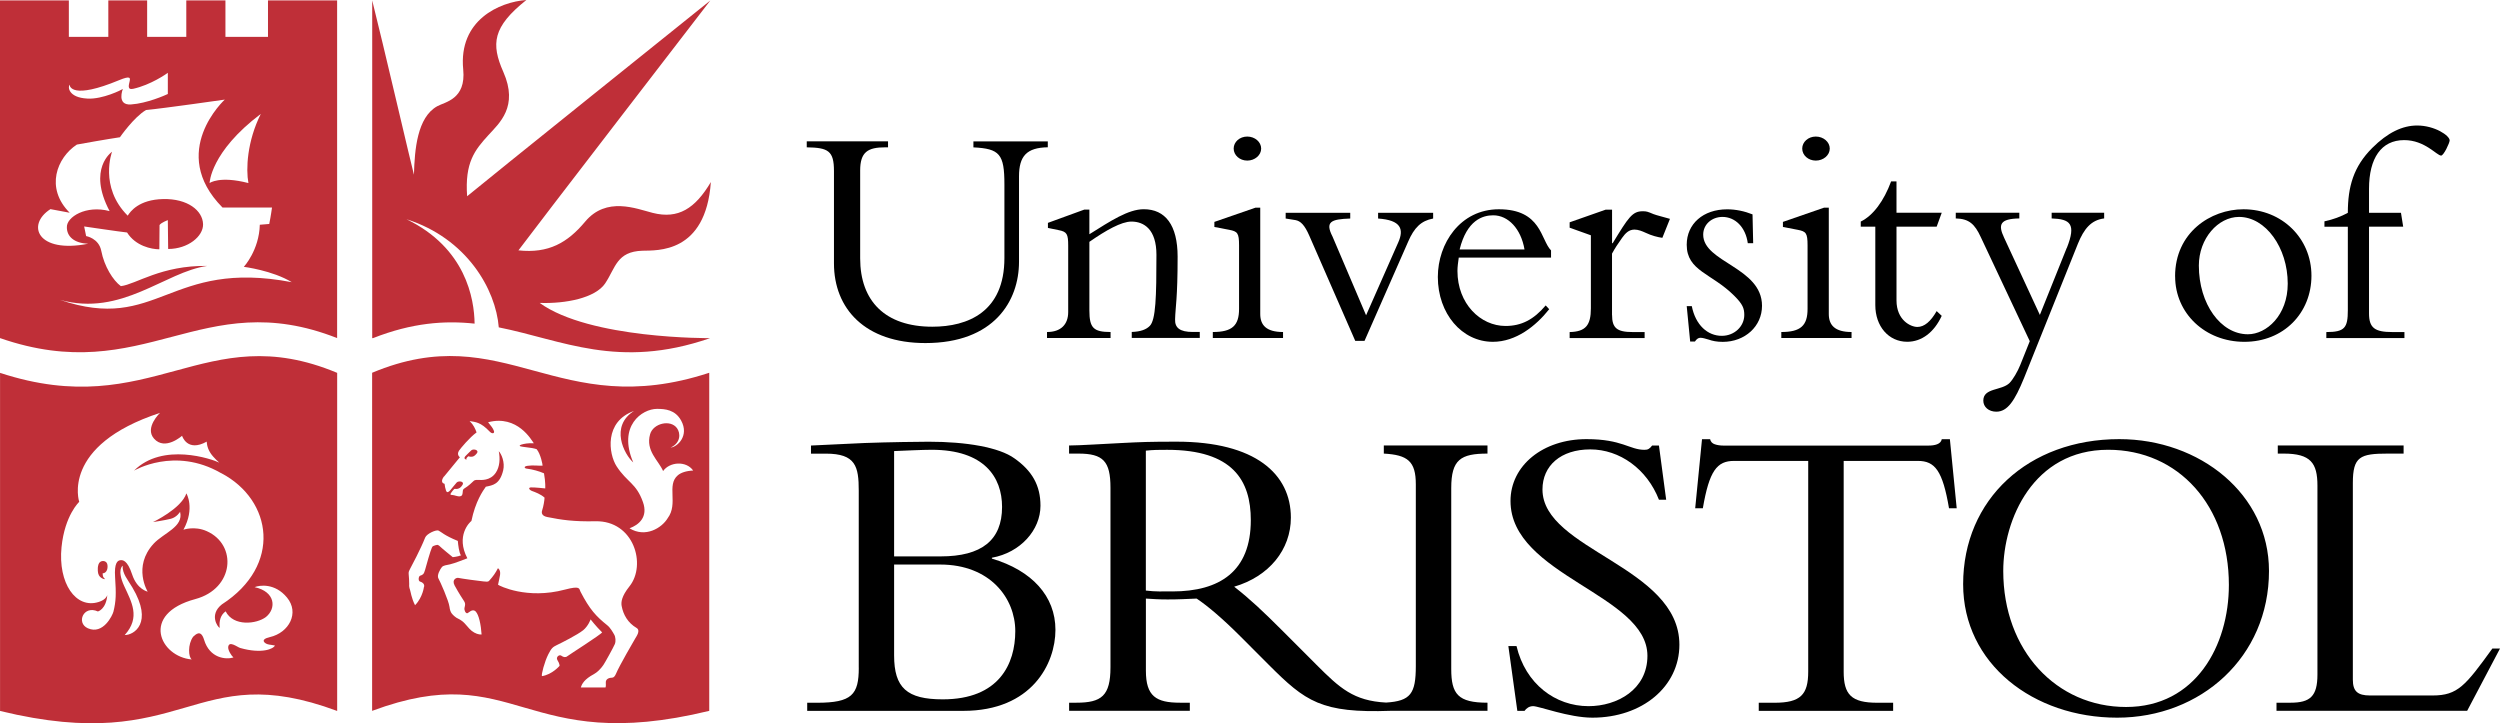
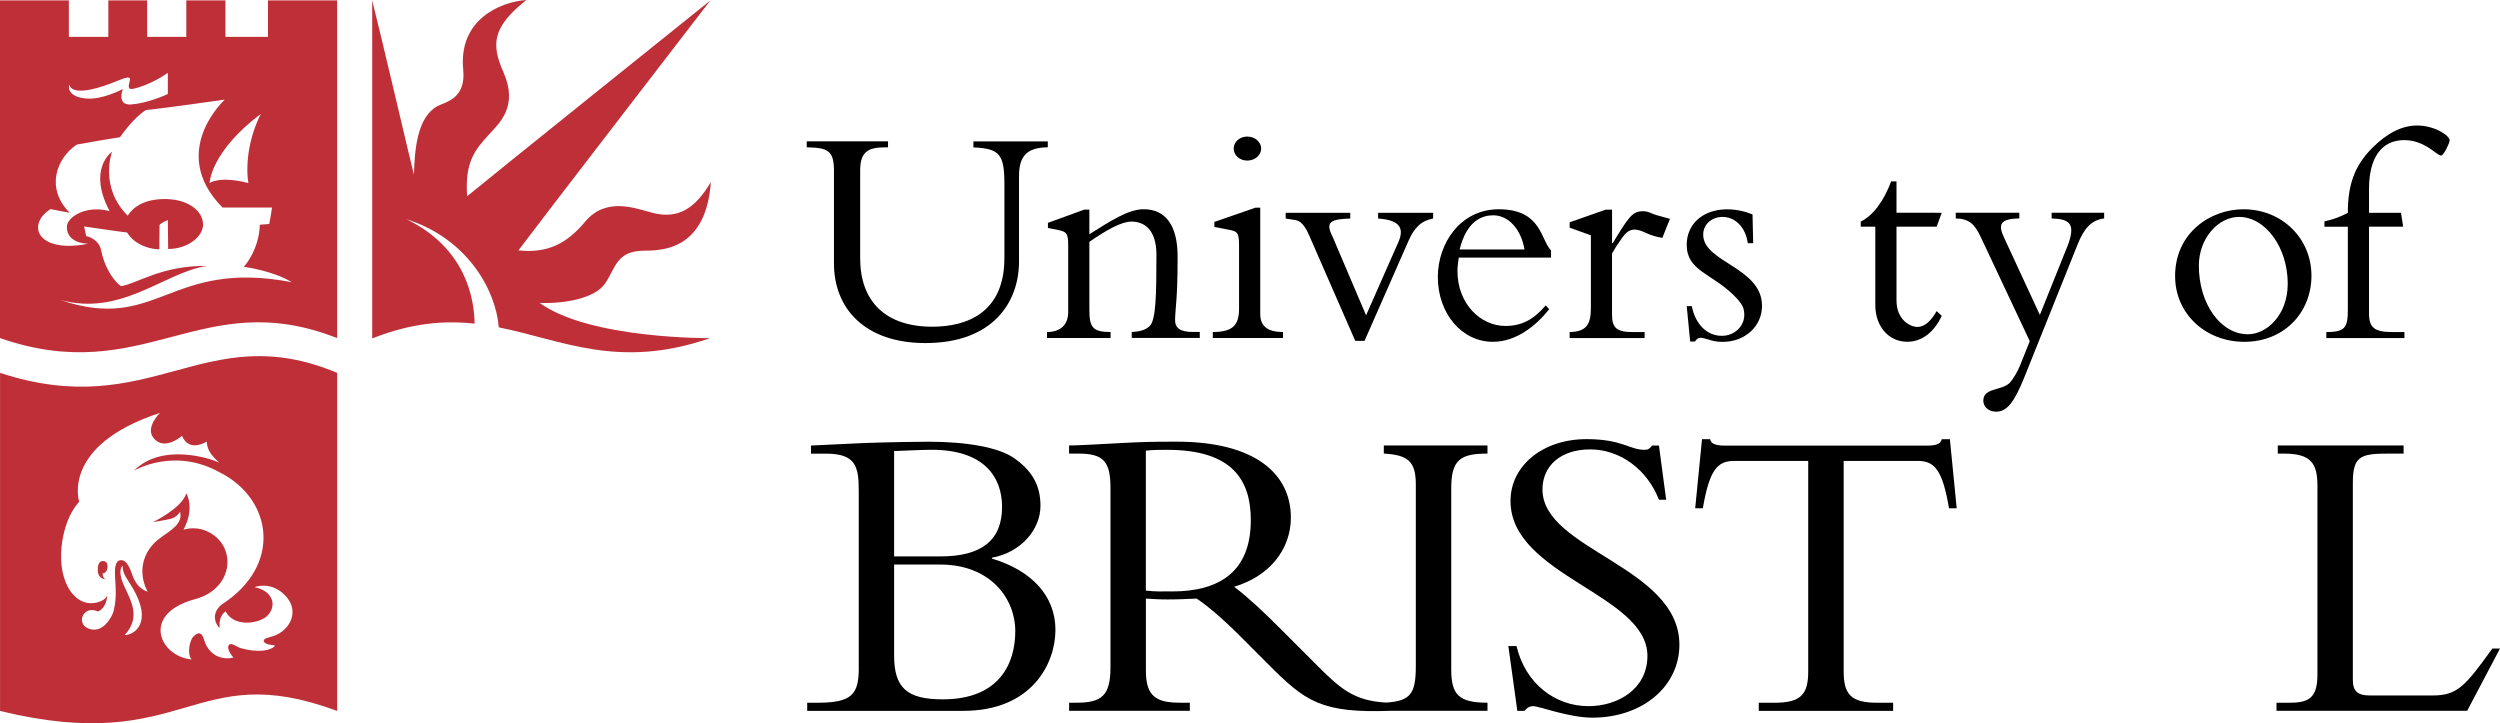
<svg xmlns="http://www.w3.org/2000/svg" id="svg3087" viewBox="0 0 542.83 157.04">
  <defs>
    <style>.cls-1,.cls-2{stroke-width:0px;}.cls-2{fill:#bf2f38;}</style>
  </defs>
  <g id="g3091">
    <g id="g3096">
      <g id="g4202">
        <g id="g3098">
          <path id="path3100" class="cls-1" d="m194.15,122.58h10c10.84,0,16.3,7.32,16.3,14.45s-3.52,14.82-15.75,14.82c-7.78,0-10.56-2.5-10.56-9.54v-19.73Zm-7.68,22.41c0,5.84-1.49,7.6-9.07,7.6h-2.13v1.76h33.89c14.91,0,20.01-10.28,20.01-17.59s-5.09-12.88-13.8-15.47v-.19c6.2-1.11,10.55-6.02,10.55-11.29,0-4.45-1.85-7.6-5.65-10.28-3.33-2.41-10.46-3.62-18.62-3.62-1.76,0-8.8.09-13.89.28-2.68.09-9.07.46-11.67.55v1.76h3.24c6.48,0,7.13,2.78,7.13,8.06v38.43Zm7.68-47.05c2.32-.09,6.12-.28,8.15-.28,11.39,0,15.28,5.93,15.28,12.41,0,7.23-4.44,10.74-13.34,10.74h-10.1v-22.88" />
        </g>
        <g id="g3102">
          <path id="path3104" class="cls-1" d="m254.54,128.41c-2.13,0-3.52.09-5.74-.18v-30.38c1.66-.18,2.87-.18,4.63-.18,14.27,0,18.16,6.67,18.16,15.28,0,11.11-6.75,15.47-17.04,15.47Zm68.44-29.92v-1.76h-22.51v1.76c5.18.28,6.95,1.66,6.95,6.67v39.46c0,6.02-1.15,7.59-6.45,7.93-7.07-.37-10.07-3.15-15.13-8.21l-7.31-7.32c-4.35-4.35-7.12-6.95-10.55-9.63,7.59-2.22,12.31-8.06,12.31-15,0-9.45-7.68-16.49-24.82-16.49-6.02,0-7.88.09-11.67.28-3.8.18-9.45.55-11.67.55v1.76h2.04c5.37,0,6.95,1.66,6.95,7.41v38.99c0,6.21-1.95,7.69-7.41,7.69h-1.57v1.76h26.21v-1.76h-2.13c-5.19,0-7.41-1.39-7.41-6.95v-15.66c1.48.09,2.68.19,4.72.19,2.5,0,3.99-.1,6.3-.19,2.23,1.49,5.47,4.17,9.54,8.25l6.11,6.12c8,8.01,11.42,10.54,26.5,10h21v-1.76c-6.39,0-7.87-1.85-7.87-7.32v-39.27c0-6.2,2.04-7.5,7.87-7.5" />
        </g>
        <g id="g3106">
          <path id="path3108" class="cls-1" d="m329.28,140.27c1.95,8.24,8.43,13.06,15.65,13.06,6.21,0,12.78-3.61,12.78-10.93,0-13.34-29.73-17.41-29.73-33.62,0-7.69,7.04-13.43,16.49-13.43,7.77,0,9.35,2.32,12.59,2.32.74,0,1.11-.19,1.67-.93h1.48l1.57,11.77h-1.57c-2.59-6.67-8.52-10.93-14.91-10.93s-10.38,3.52-10.38,8.7c0,13.15,29.73,16.68,29.73,33.71,0,9.08-8.06,15.84-18.89,15.84-5.09,0-11.57-2.5-12.87-2.5-.83,0-1.48.46-1.86,1.02h-1.57l-1.95-14.07h1.76" />
        </g>
        <g id="g3110">
          <path id="path3112" class="cls-1" d="m400.32,145.83c0,5,1.66,6.76,7.31,6.76h3.43v1.76h-29.18v-1.76h3.43c5.65,0,7.31-1.76,7.31-6.76v-45.75h-16.11c-3.7,0-5.37,2.12-6.77,10.28h-1.66l1.48-15h1.76c.1.55.47.93,1.02,1.11.55.19,1.21.28,1.85.28h44.55c1.3,0,2.69-.28,2.88-1.39h1.76l1.48,15h-1.67c-1.38-8.15-3.05-10.28-6.75-10.28h-16.12v45.75" />
        </g>
        <g id="g3114">
-           <path id="path3116" class="cls-1" d="m492.67,123.97c0-16.67-15-28.62-32.51-28.62-19.73,0-33.9,13.06-33.9,31.49,0,17.32,15.29,28.99,33.44,28.99s32.97-13.15,32.97-31.86Zm-8.71,3.05c0,13.15-7.22,26.49-22.32,26.49s-26.67-12.22-26.67-29.54c0-11.12,6.48-26.31,22.78-26.31,15.28,0,26.21,12.14,26.21,29.36" />
-         </g>
+           </g>
        <g id="g3118">
          <path id="path3120" class="cls-1" d="m535.7,154.34h-41.4v-1.76h3.05c4.26,0,5.84-1.39,5.84-6.11v-41.03c0-4.91-1.48-6.95-7.31-6.95h-1.3v-1.76h27.32v1.76h-3.43c-6.02,0-7.59.65-7.59,6.39v42.7c0,2.5,1.02,3.43,3.71,3.43h13.61c5.46,0,7.13-2.13,12.97-10.19h1.66l-7.13,13.52" />
        </g>
        <g id="g3122">
          <path id="path3124" class="cls-2" d="m103.05,70.26c-.07-5.39-1.9-16.41-14.79-22.66,13.09,4.16,19.39,15.23,20.04,23.48,13.75,2.74,25.95,9.21,45.77,2.38l.07-.04s-26.07.24-36.97-7.65c5.63.21,12.11-1.06,14.24-4.25,2.26-3.4,2.5-6.9,8.07-7.08,3.13-.1,13.76.69,14.87-14.91-3.4,5.74-7.08,8.11-12.64,6.69-3.55-.9-10.03-3.62-14.66,1.91-3.82,4.57-7.93,6.94-14.48,6.23C115.17,50.82,154.23.11,154.23.11c0,0-50.04,40.16-52.8,42.5-.53-7.33,1.66-10.02,4.6-13.25,2.41-2.64,6.59-6.21,3.26-13.74-2.69-6.09-2.34-9.77,5-15.62-5.84.43-14.76,4.36-13.71,15.09.64,6.48-3.95,7.04-5.63,7.97-4.36,2.41-4.92,9.42-5.07,14.88-.49-1.77-6.83-29.02-9.06-37.84v73.32h.17c8.49-3.34,15.55-3.85,22.06-3.15" />
        </g>
        <g id="g3126">
          <path id="path3128" class="cls-1" d="m227.51,30.68v1.3c-4.6.07-6.25,1.92-6.25,6.32v18.54c0,8.52-5.43,17.65-20.33,17.65-13.12,0-19.85-7.48-19.85-17.3v-20.05c0-4.4-1.24-5.08-5.91-5.15v-1.3h17.65v1.3h-.62c-3.78,0-5.43,1.03-5.43,5.02v19.09c0,9.27,5.43,14.84,15.66,14.84,7.76,0,15.66-3.23,15.66-14.9v-16c0-6.59-1.03-7.76-6.73-8.04v-1.3h16.14" />
        </g>
        <g id="g3130">
          <path id="path3132" class="cls-1" d="m236.54,67.42c0,3.78.89,4.67,4.6,4.67v1.3h-13.8v-1.3c3.02,0,4.6-1.65,4.6-4.33v-14.42c0-2.54-.28-3.02-2.06-3.37l-2.34-.48v-1.1l7.9-2.88h1.1v5.35c4.6-2.88,8.44-5.43,11.81-5.43,4.67,0,7.35,3.43,7.35,10.3,0,9.14-.48,10.92-.55,13.6-.07,1.85,1.03,2.75,3.85,2.75h1.51v1.3h-14.77v-1.3c1.99-.07,3.16-.55,3.91-1.31,1.31-1.3,1.45-6.32,1.45-15.45,0-5.5-2.68-7.21-5.43-7.21-2.2,0-5.56,1.92-9.13,4.4v14.9" />
        </g>
        <g id="g3134">
          <path id="path3136" class="cls-1" d="m270.82,29.65c1.65,0,3.02,1.17,3.02,2.61s-1.38,2.61-3.02,2.61-2.95-1.17-2.95-2.61,1.3-2.61,2.95-2.61Zm2.82,38.53c0,2.4,1.3,3.91,4.95,3.91v1.3h-15.25v-1.3c4.19,0,5.7-1.38,5.7-5.02v-13.8c0-2.68-.34-3.02-2.13-3.37l-3.23-.62v-1.1l8.93-3.09h1.03v23.08" />
        </g>
        <g id="g3138">
          <path id="path3140" class="cls-1" d="m294.27,74.02l-9.96-22.8c-1.04-2.4-1.93-3.23-3.02-3.43l-2.13-.34v-1.24h14.02v1.24c-4.19.14-5.5.69-3.85,3.91l7.29,17.1,7-15.86c1.24-2.82.62-4.81-4.39-5.15v-1.24h11.95v1.24c-2.61.48-4.12,1.99-5.42,5.01l-9.48,21.56h-1.99" />
        </g>
        <g id="g3142">
          <path id="path3144" class="cls-1" d="m336.78,55.95v-1.58c-2.26-2.27-2.06-8.93-11.33-8.93-8.38,0-13.25,7.42-13.25,14.7,0,7.96,5.22,14.08,11.95,14.08,5.02,0,9.34-3.43,12.23-7.08l-.76-.82c-2.61,3.09-5.29,4.46-8.72,4.46-5.43,0-10.44-4.81-10.44-11.95,0-.9.14-1.86.28-2.89h20.05Zm-19.85-1.78c1.58-6.39,5.02-7.42,7.29-7.42,3.29,0,6.04,2.95,6.8,7.42h-14.08" />
        </g>
        <g id="g3146">
          <path id="path3148" class="cls-1" d="m350.03,68.39c0,2.81,1.03,3.71,4.46,3.71h2.61v1.3h-16.28v-1.3c3.5-.07,4.61-1.51,4.61-5.15v-15.86l-4.61-1.65v-1.17l7.83-2.75h1.38v7.28h.14c3.43-5.63,4.26-6.93,6.52-6.93.83,0,1.03.07,2.34.62.69.27,1.92.55,3.57,1.03l-1.65,4.12c-1.03-.14-2.34-.48-3.64-1.1-.75-.34-1.58-.69-2.41-.69-1.24,0-1.99.82-2.68,1.78-.89,1.24-1.65,2.41-2.2,3.44v13.32" />
        </g>
        <g id="g3150">
          <path id="path3152" class="cls-1" d="m367.34,66.46c.82,4.12,3.43,6.46,6.52,6.46,2.74,0,4.88-2.06,4.88-4.53,0-1.45-.34-2.34-2.2-4.19-4.88-4.88-10.3-5.35-10.3-11.06,0-4.53,3.57-7.69,8.79-7.69,1.86,0,3.78.41,5.5,1.1l.14,6.25h-1.17c-.48-3.5-2.75-5.7-5.5-5.7-2.27,0-4.18,1.58-4.18,3.85,0,6.04,12.77,7.08,12.77,15.45,0,4.46-3.71,7.83-8.52,7.83-1.3,0-2.27-.21-3.02-.48-.76-.21-1.3-.41-1.86-.41-.41,0-.82.28-1.17.82h-1.03l-.75-7.69h1.1" />
        </g>
        <g id="g3154">
-           <path id="path3156" class="cls-1" d="m394.27,29.65c1.65,0,3.03,1.17,3.03,2.61s-1.38,2.61-3.03,2.61-2.95-1.17-2.95-2.61,1.31-2.61,2.95-2.61Zm2.82,38.53c0,2.4,1.3,3.91,4.94,3.91v1.3h-15.25v-1.3c4.19,0,5.7-1.38,5.7-5.02v-13.8c0-2.68-.34-3.02-2.13-3.37l-3.22-.62v-1.1l8.93-3.09h1.03v23.08" />
-         </g>
+           </g>
        <g id="g3158">
-           <path id="path3160" class="cls-1" d="m421.61,46.2l-1.1,3.02h-8.72v16c0,4.32,3.09,5.77,4.53,5.77,1.51,0,2.89-1.17,4.19-3.44l1.1,1.03c-1.65,3.57-4.33,5.63-7.49,5.63-4.05,0-6.93-3.37-6.93-7.96v-17.04h-3.16v-1.1c2.68-1.3,5.02-4.46,6.59-8.72h1.17v6.8h9.82" />
+           <path id="path3160" class="cls-1" d="m421.61,46.2l-1.1,3.02h-8.72v16c0,4.32,3.09,5.77,4.53,5.77,1.51,0,2.89-1.17,4.19-3.44l1.1,1.03c-1.65,3.57-4.33,5.63-7.49,5.63-4.05,0-6.93-3.37-6.93-7.96v-17.04h-3.16v-1.1c2.68-1.3,5.02-4.46,6.59-8.72h1.17v6.8" />
        </g>
        <g id="g3162">
          <path id="path3164" class="cls-1" d="m448.78,53.82c2.06-5.22.75-6.25-3.3-6.39v-1.24h11.4v1.24c-2.82.34-4.39,2.26-5.7,5.49l-11.68,29.12c-2.07,5.08-3.64,7.35-6.04,7.35-1.65,0-2.82-1.03-2.82-2.4,0-2.82,3.98-2.13,5.7-3.84.75-.76,1.79-2.54,2.33-3.92l2.06-5.15-10.64-22.6c-1.3-2.82-2.54-3.98-5.43-4.05v-1.24h13.8v1.24c-4.19.07-4.67,1.3-3.3,4.19l7.76,16.76,5.84-14.56" />
        </g>
        <g id="g3166">
          <path id="path3168" class="cls-1" d="m472.29,60.01c0,8.03,6.52,14.21,15.04,14.21s14.56-6.25,14.56-14.36-6.39-14.42-14.77-14.42c-7.14,0-14.84,5.08-14.84,14.56Zm5.15-2.34c0-5.9,4.19-10.57,8.72-10.57,5.77,0,10.58,6.66,10.58,14.49,0,6.87-4.6,10.99-8.65,10.99-5.91,0-10.65-6.59-10.65-14.91" />
        </g>
        <g id="g3170">
          <path id="path3172" class="cls-1" d="m521.81,49.22h-7.42v18.82c0,3.16,1.24,4.06,5.08,4.06h2.61v1.3h-16.96v-1.3c3.98,0,4.67-.9,4.67-4.74v-18.13h-5.08v-1.17c1.92-.41,3.57-1.03,5.08-1.85,0-5.7,1.24-10.03,5.29-14.08,3.36-3.36,6.59-4.88,9.75-4.88,3.85,0,7.07,2.2,7.07,3.23,0,.55-1.3,3.3-1.85,3.3-.96,0-3.5-3.36-8.04-3.36-4.95,0-7.62,3.91-7.62,10.57v5.22h6.94l.48,3.02" />
        </g>
        <g id="g3174">
          <path id="path3176" class="cls-2" d="m53.94,39.75c-.57-3.05-.29-9.07,2.69-15.02-10.98,8.29-11.12,15.02-11.12,15.02,0,0,2.12-1.63,8.43,0Zm-5.1-18.13s-13.32,1.91-17.14,2.27c-2.64,1.55-5.66,5.91-5.66,5.91,0,0-3.12.46-9.35,1.59-4.33,2.83-6.94,9.42-1.56,14.8q-1.7-.35-4.18-.78c-5.31,3.4-2.84,9.71,8.21,7.51-3.12-.11-4.68-1.63-4.64-3.61-.07-2.16,4.14-4.85,9.28-3.47-4.89-9.24.53-12.89.53-12.89,0,0-2.87,7.63,3.4,13.88.57-.92,2.44-3.5,7.72-3.61,5.26-.11,8.56,2.48,8.64,5.46.07,2.62-3.26,5.38-7.58,5.38l-.07-6.26s-1.41.5-1.8,1.06c0,.29-.04,5.27-.04,5.27-1.7,0-5.17-.71-7.01-3.65-1.42-.14-9.32-1.31-9.32-1.31l.43,2.09s2.76.46,3.29,3.22c.64,3.34,2.55,6.41,4.25,7.65,3.29-.39,8.75-4.54,18.77-4.39-9.21,1.27-18.55,11.12-32.02,7.36,21.39,7.3,23.59-8.92,50.36-3.83-4.18-2.55-10.41-3.33-10.41-3.33,0,0,3.33-3.61,3.47-9.14.43-.03.99-.07,2.05-.17.36-1.77.6-3.57.6-3.57,0,0-5.84,0-10.75,0-11.94-12.08.51-23.45.51-23.45Zm-29.89-.21c3.36.18,7.45-1.91,7.72-2.09,0,0-1.42,3.58,1.77,3.36,3.46-.23,7.44-2,8-2.27v-4.6c-.31.23-3.68,2.61-7.51,3.47-1.4.31-.92-.92-.78-1.63.14-.71.24-1.29-2.27-.25-10.23,4.25-10.77,1.35-10.77.99-.42.5-.24,2.8,3.83,3.01ZM73.2.09v73.32c-29.5-11.62-41.79,10.91-73.2,0C0,73.75,0,.09,0,.09h14.95v7.91h8.57V.09h8.43v7.91h8.5V.09h8.5v7.91h9.24V.09h15.02" />
        </g>
        <g id="g3178">
-           <path id="path3180" class="cls-2" d="m101.35,99.82s-.35-.17.32-.73c.08-.07.21.09.6.09.52,0,.79-.17,1.23-.7.65-.79-.71-1.09-1.15-.71-.48.41-.83.84-1.25,1.23,0,0-.7.62.26.82Zm25.25,37.04c-1.17.95-4.78,2.78-5.68,3.2-.9.43-1.19.68-1.86,2-.82,1.61-1.59,4.54-1.38,4.75,2.23-.35,3.82-2.23,3.82-2.23,0,0,.04-.46-.46-1.24-.41-.65.39-1.34.89-.94.38.31.9.38,1.22.11.32-.27,7.28-4.69,7.59-5.2-1.41-1.4-2.5-2.82-2.5-2.82,0,0-.48,1.42-1.64,2.38Zm-27.2-19.41c-2.98-1.2-3.64-2.01-4.2-2.25-.5-.21-2.54.66-2.89,1.54-.92,2.37-2.98,6.25-3.28,6.8-.16.29-.34.64-.3,1.03.04.39.15,1.91.12,2.27-.04.35.02.82.16,1.17.14.35.32,1.88,1.11,3.4,1.73-1.73,1.99-4.29,1.88-3.79,0,.02.55-.93-.83-1.36-.39-.12-.33-1.15.09-1.27.52-.16.78-.3,1.03-1.22.25-.93,1.18-4.24,1.49-4.87.05-.1.13-.27.3-.34.27-.12.58-.21.84-.25.13-.02.38.12.46.2.47.48,2.93,2.47,2.93,2.47,0,0,1.1-.11,1.77-.39-.42-.67-.6-2.3-.67-3.12Zm-3-13.99s-1.04,1.28.13,1.59c.03.37.17,1.1.32,1.49.2.51.53.35.91-.08.37-.42.97-1.23,1.41-1.7.4-.42,1.79-.27,1.22.58-.37.57-.66.72-1.14.82-.38.08-.49-.24-.9.32-.43.59-.89,1-.13,1,.4,0,1.16.37,1.66.29.48-.07.53-.38.58-.81.06-.45-.03-.7.47-.97.64-.36,1.57-1.21,1.86-1.51.32-.34.74-.27,1.17-.27s2.48.25,3.7-1.58c.86-1.29.96-3.05.64-4.65.59.58,1.37,2.42.96,4.14-.74,3.07-2.25,3.24-3.77,3.56-.64.9-2.27,3.22-3.13,7.44-.37.25-3.45,3.22-.88,8.1-.66.22-2.62,1.06-3.78,1.32-.78.17-1.43.22-1.75.59-.35.42-1.17,1.8-.74,2.5.3.49,2.23,4.8,2.39,6.14.16,1.32.64,1.64,1.12,2.07.53.48.88.45,1.62,1.01.75.56,1.38,1.58,2.07,2.12.74.59,1.57.85,2.16.8-.14-2.16-.6-4.29-1.28-4.99-.7-.73-1.57.32-1.79.37-.21.06-.51-.15-.64-.74-.13-.61.43-1.12-.11-1.91-.99-1.48-1.93-3.15-2.04-3.38-.69-1.35.48-1.71.77-1.65.69.16,4.83.72,5.47.77.64.05.99.16,1.28-.16.88-.98,1.38-1.7,1.89-2.71.93.69.29,2.02.02,3.59.27.23,6.27,3.26,14.52,1.06,3.44-.91,3.05-.19,3.38.44,2,3.88,3.42,5.38,5.79,7.28.71.56,1.2,1.48,1.52,2.02.32.53.4,1.48.15,2.09-.32.76-2.16,4.07-2.48,4.53-.6.89-1.39,1.63-2.06,1.99-2.09,1.12-2.61,2.12-2.84,2.9h5.36s.12-.28.06-.95c-.09-.94.76-1.1,1.03-1.15.27-.05.74.16,1.17-.85.8-1.9,3.91-7.19,4.18-7.67.27-.48,1.24-1.76.28-2.32-1.81-1.06-2.87-2.81-3.22-4.77-.14-.78-.05-2.06,1.7-4.25,3.75-4.68.96-14.31-7.4-14.13-4.74.1-7.38-.3-10.46-.92-1.13-.23-1.32-.84-1.08-1.52.25-.71.49-2.12.5-2.69-.81-.75-2.06-1.2-2.66-1.42-.65-.23-.97-.75-.32-.8.65-.05,3.13.22,3.13.22,0,0,.09-1.33-.27-3.28-1.06-.46-2.41-.85-3.82-1.03-.38-.05-.7-.46.25-.6,1.24-.18,2.38.02,3.26-.03.05-.11-.42-2.59-1.3-3.59-.61-.18-.93-.27-3.05-.52-.74-.08-.78-.3-.28-.46.57-.18,1.53-.37,2.73-.29-.46-.63-3.54-6.25-9.93-4.57.71.88,1.06,1.29,1.27,1.89.19.54-.38.71-.9.16-2.02-2.12-3.08-2.07-4.38-2.31.85.82,1.22,1.65,1.51,2.47-1.46,1.04-3.53,3.51-3.83,3.99-.55.91.21,1.4.21,1.4l-3.43,4.18Zm41.3-14.24c-6.54,2.29-5.57,9.33-3.81,12.04,2.31,3.54,4.25,3.61,5.72,7.77,1.15,3.25-.9,4.94-2.92,5.68,3.45,2.13,7.02-.07,8.29-2.2,2.35-3.13-.31-7.19,2.2-9.31.67-.57,1.8-.96,3.33-1.03-1.52-2.16-5.1-1.91-6.53.11-1.01-2.34-3.84-4.38-2.82-8,.67-2.37,4.43-3.26,5.84-1.31.77,1.07.88,3.15-1.38,4.21,1.42-.1,4.11-2.55,2.27-5.88-1.29-2.34-3.47-2.52-5.24-2.52-3.22,0-8.57,3.68-5.15,11.63-1.97-1.75-5.15-7.86.21-11.21Zm16.3-8.28c0-1.17,0,73.41,0,73.41-40.58,9.88-41.75-11.69-73.2,0,0,.95-.01-73.42,0-73.41,28.9-12.11,40.16,10.84,73.2,0" />
-         </g>
+           </g>
        <g id="g3182">
          <path id="path3184" class="cls-2" d="m26.63,122.84s-1.29.84.32,4.37c1.61,3.52,3.61,6.81.13,10.68,1.97.02,6.27-2.58,1.67-10.32-1.06-1.79-2.2-3.02-2.12-4.73Zm-4.35,1.66c1.06-.07,1.2-1.38,1-2.06-.23-.81-1.57-.91-1.9.12-.32,1.02-.04,2.01-.04,2.01.27.99,1.37,1.26,1.47,1.16-.62-.55-.45-.87-.53-1.23Zm1.02,4.69c-.25,3.12-2.04,3.58-2.04,3.58-3.12-1.43-4.79,2.49-2.18,3.65,3.32,1.47,5.35-2.82,5.55-3.61.56-2.25.61-3.84.36-7.49-.21-3.11.55-3.58,1.07-3.67.52-.09,1.58-.13,2.64,3.11,1.07,3.24,3.37,3.71,3.37,3.71,0,0-3.33-5.42,1.3-10.43,2.16-2.32,6.55-3.65,5.73-6.91,0,0-.68,1.17-2,1.51-1.32.34-3.88.72-3.88.72,0,0,6.14-2.9,7.25-6.23,0,0,1.92,3.2-.64,7.89,0,0,2.43-.87,5.06.31,6.68,2.96,5.97,12.48-2.48,14.75-12.04,3.23-7.66,12.54-.77,13.11-.74-.47-.91-3.27.3-4.94.6-.54,1.68-1.62,2.37.66,1.21,4.03,4.74,4.36,6.38,3.85-.43-.36-1.23-1.59-1.14-2.3.2-1.41,1.96.05,2.61.24,4.74,1.34,7.26.17,7.53-.54-1.06-.22-.88-.1-1.55-.27-.62-.16-1.84-1.02.44-1.55,4.19-.96,6.49-5.28,3.73-8.6-2.63-3.18-5.95-2.69-7.03-2.25,4.54.98,4.77,4.63,2.45,6.49-2.02,1.52-7.03,2.12-8.74-1.24-1.08.78-1.46,2.03-1.28,3.6-.45-.17-2.36-2.88.47-5.11,13.1-8.44,10.98-22.63-.1-28.47l-.14-.06c-10.05-5.78-18.85-.5-18.85-.5,6.22-6.23,16.96-2.52,18.51-1.75,0,0-1.24-1.07-1.89-2.06-.85-1.28-.82-2.5-.82-2.5-4.27,2.38-5.36-1.27-5.36-1.27,0,0-3.7,3.33-6.09.62-2.09-2.37,1.3-5.59,1.3-5.59-21.64,7.1-17.54,19.32-17.54,19.32,0,0-3.13,2.88-3.84,9.81-.8,7.88,3.13,13.48,8.03,11.94,1.12-.35,1.68-.89,1.9-1.48v-.06Zm49.91-48.23s0,74.37,0,73.41c-31.45-11.69-32.62,9.88-73.2,0,0,0,0-74.59,0-73.41,33.04,10.84,44.3-12.11,73.2,0" />
        </g>
      </g>
    </g>
  </g>
</svg>